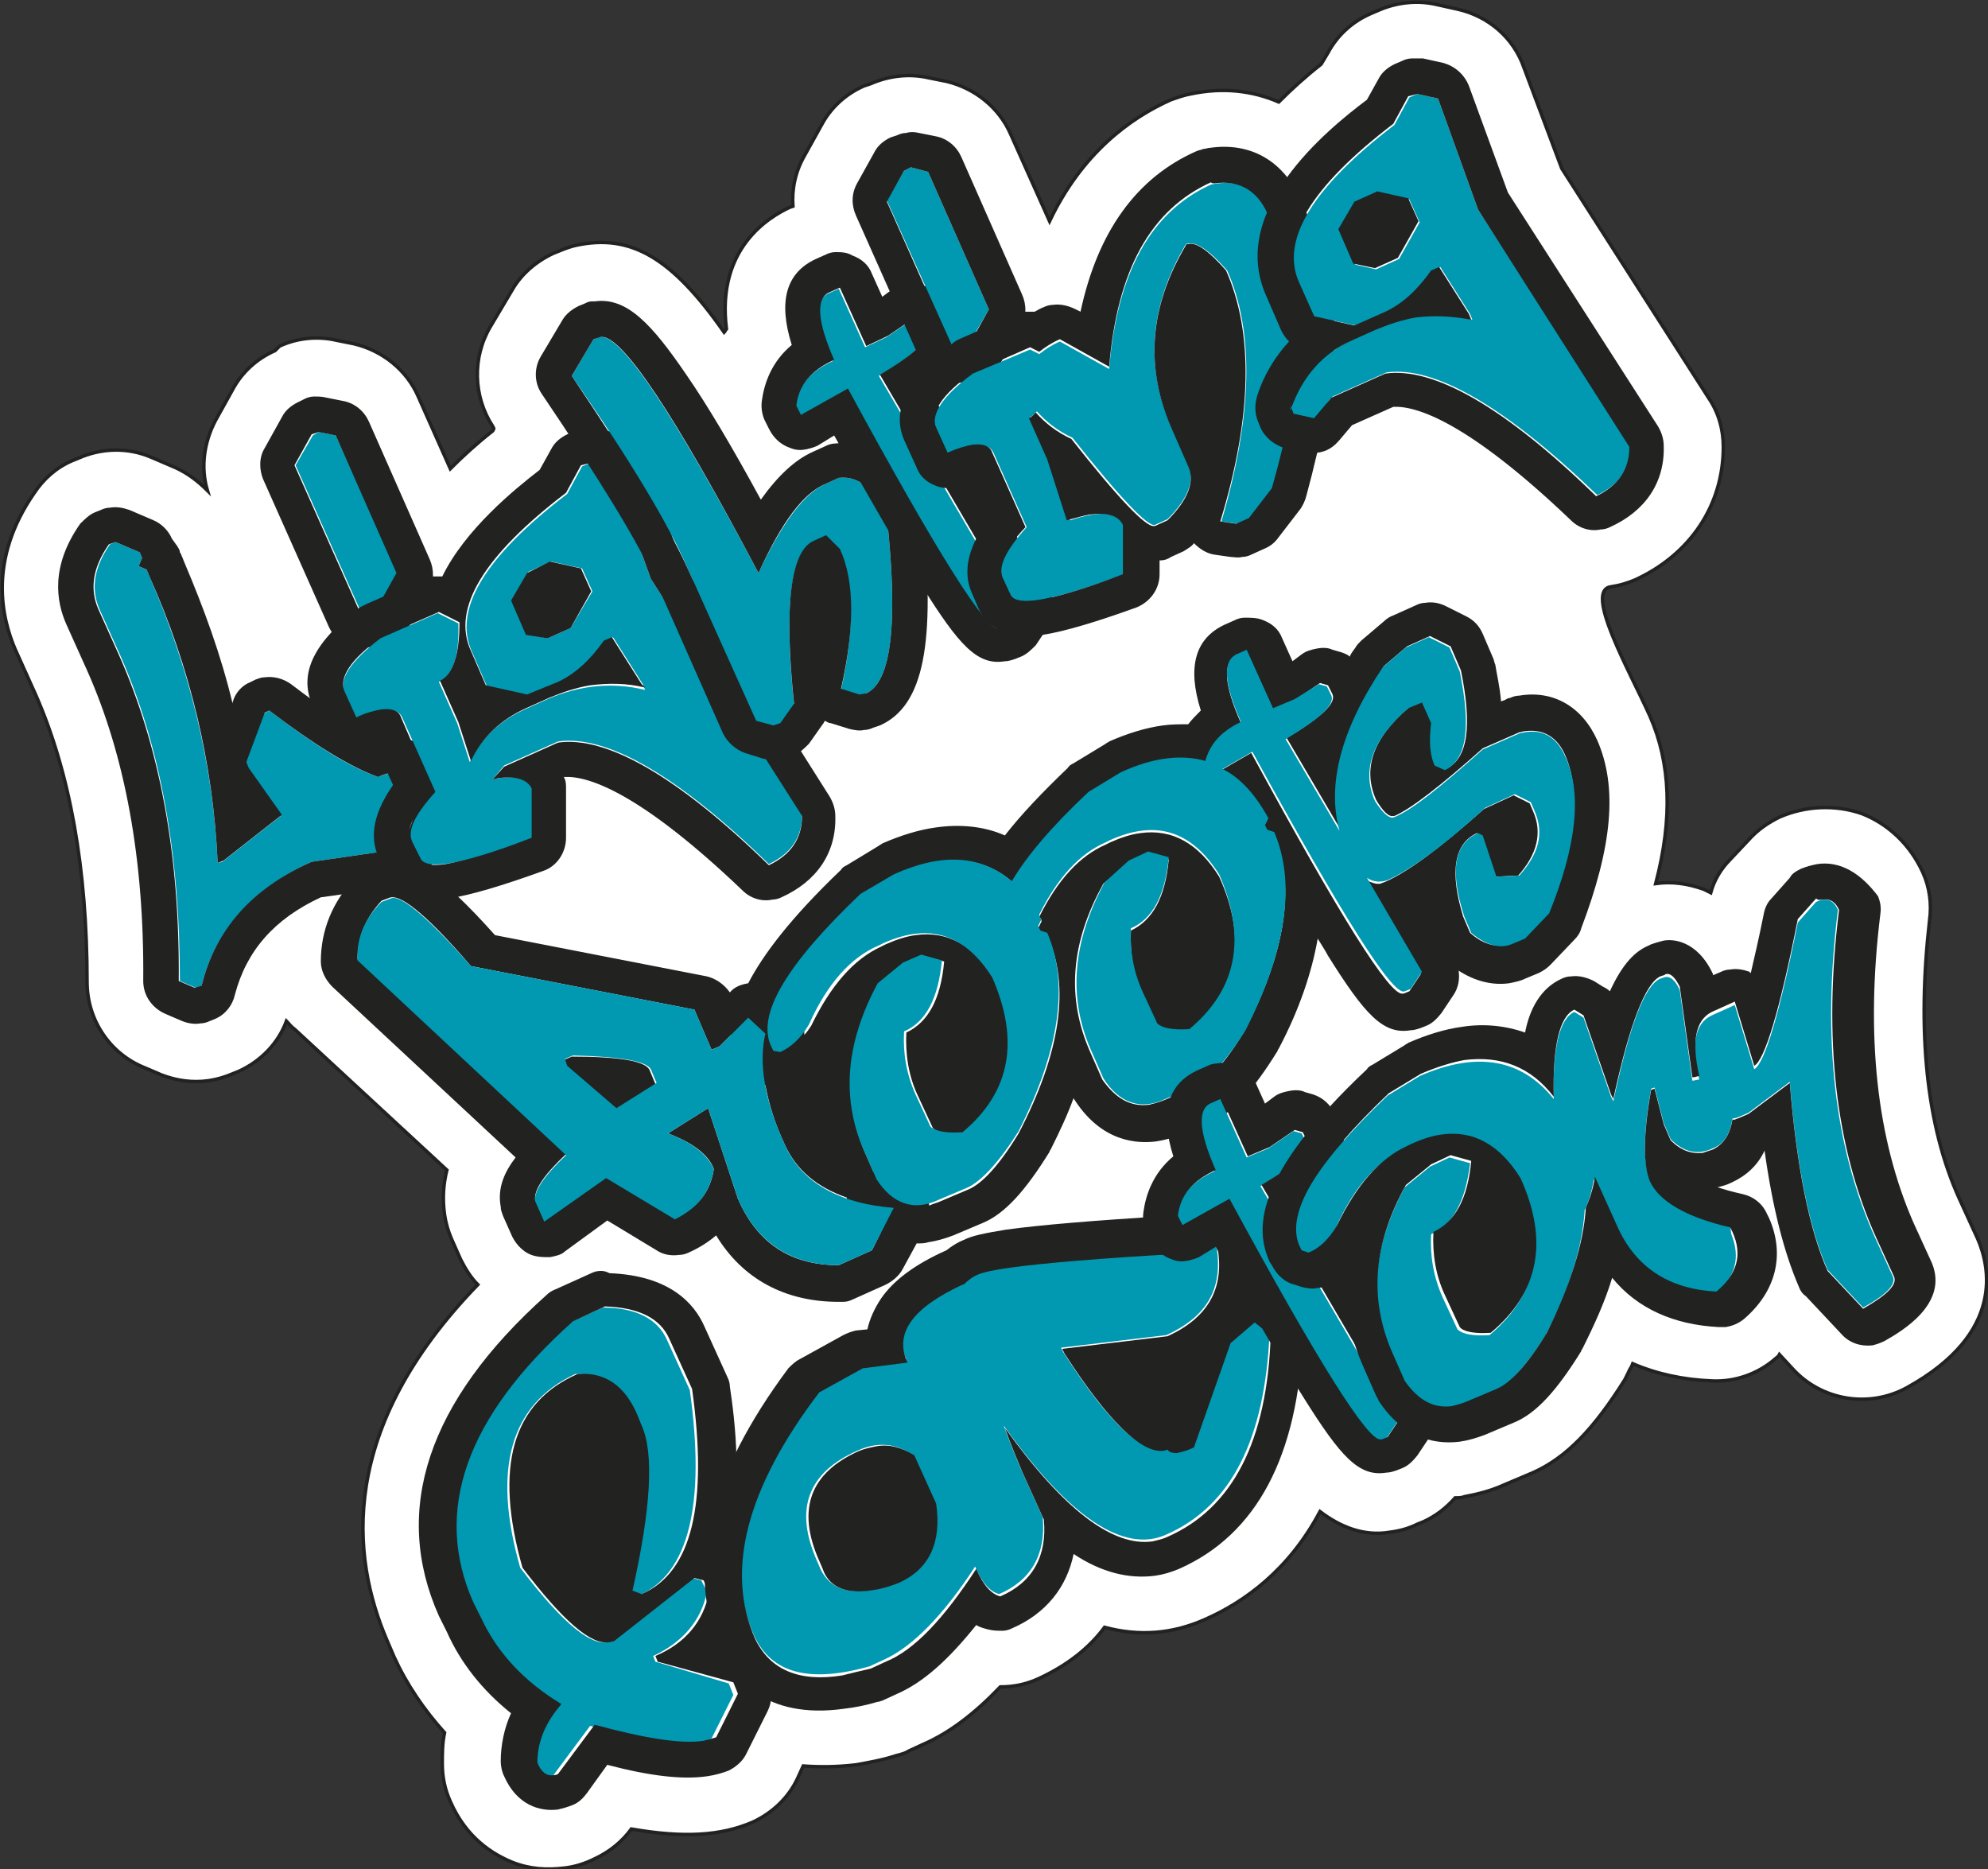
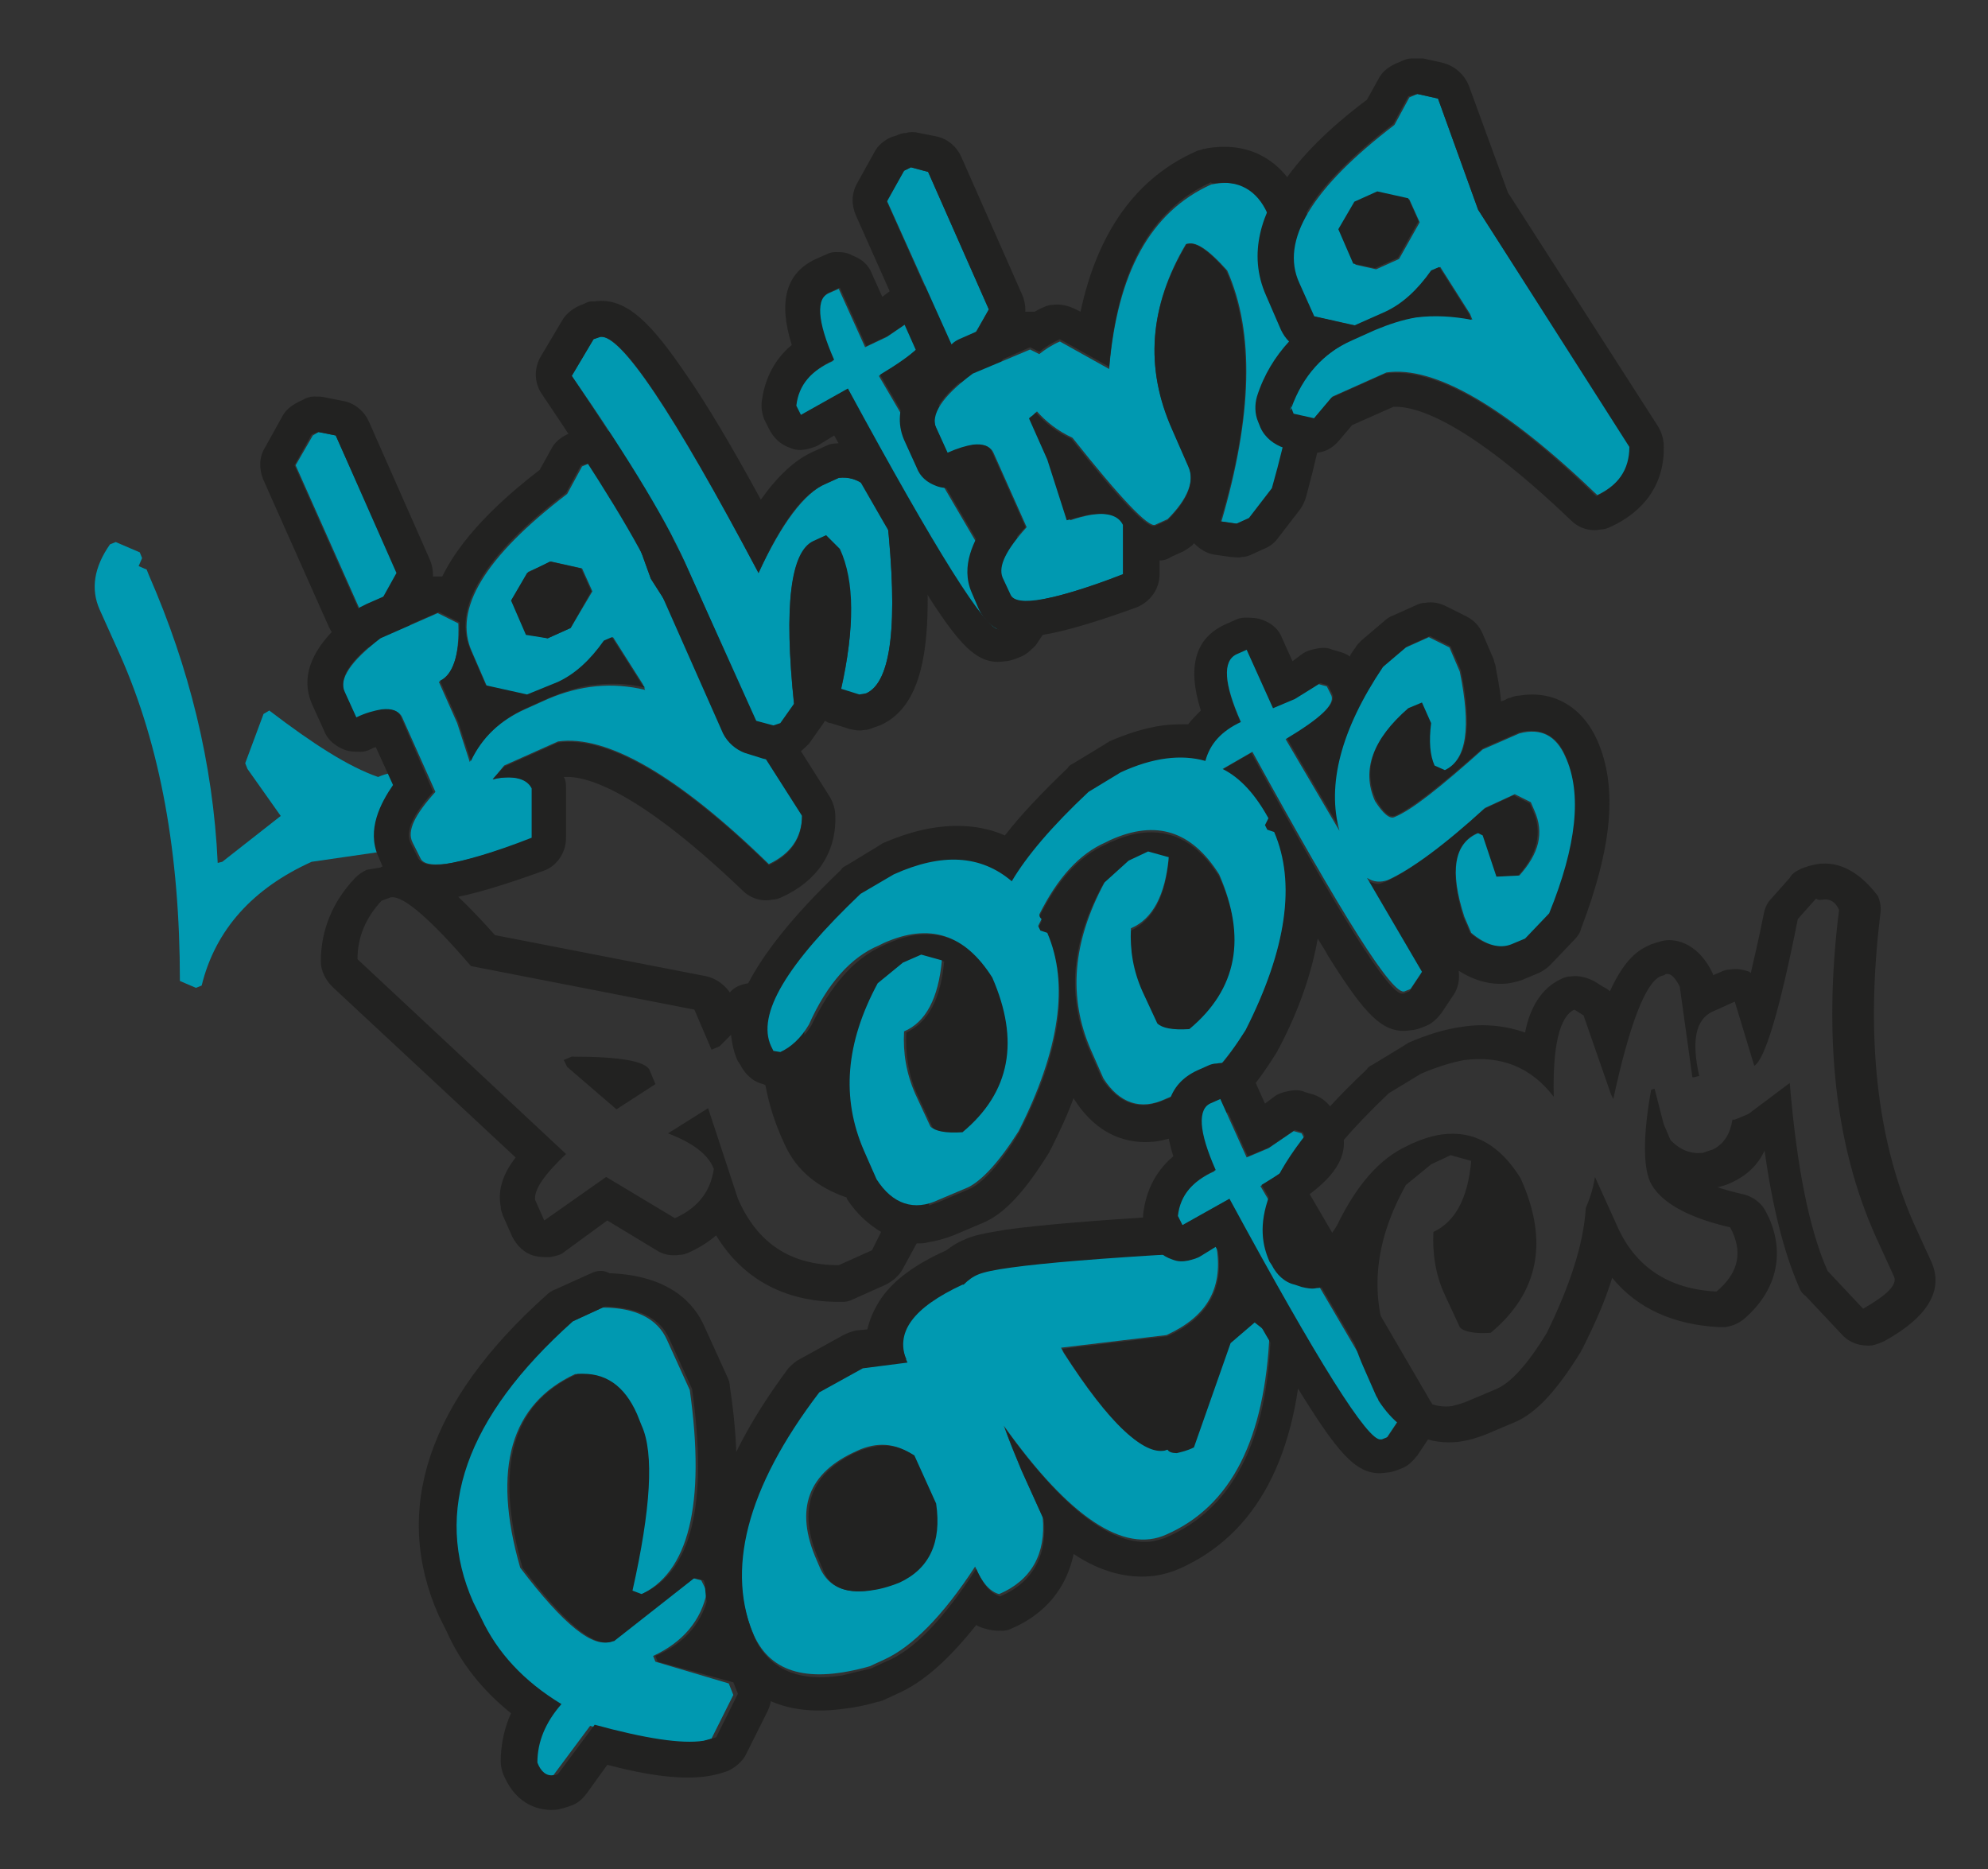
<svg xmlns="http://www.w3.org/2000/svg" version="1.1" id="STICKER" x="0px" y="0px" width="173.5px" height="163.1px" viewBox="0 0 173.5 163.1" style="enable-background:new 0 0 173.5 163.1;" xml:space="preserve">
  <rect x="0" y="0" width="173.5" height="163.1" fill="#333333" stroke="none" />
  <style type="text/css">
	.st0{fill:#FFFFFF;stroke:#222221;stroke-width:0.3;stroke-miterlimit:10;}
	.st1{fill:#0099B1;}
	.st2{fill:#222221;}
</style>
  <g>
-     <path class="st0" d="M172.6,108.1L172.6,108.1l-1.6-3.5c-2.9-6.4-3.7-14.6-2.6-24.3c0.2-1.4,0-2.9-0.6-4.2c-1.1-2.4-3-4.2-5.3-5.1   c-2.3-0.8-4.9-0.7-7.2,0.3c-1,0.5-1.9,1.1-2.7,2L151,75c-0.8,0.8-1.4,1.8-1.7,2.9c-0.2-0.1-0.4-0.2-0.6-0.3   c-1.4-0.5-2.8-0.7-4.2-0.5c1.5-5.7,1.3-10.5-0.5-14.6c-1.8-4-5.8-11-3.4-11.3c0.7-0.1,1.4-0.3,2.1-0.6c4.8-2.2,7.7-6.5,7.7-11.6   c0-1.5-0.4-3-1.3-4.3l-12.8-20L133,5.9c-0.9-2.6-3.1-4.5-5.8-5.1l-1.8-0.4c-1.7-0.4-3.5-0.2-5.1,0.5l-0.7,0.3   c-1.6,0.7-2.9,1.9-3.7,3.4l-0.6,1c-1.4,1.1-2.6,2.2-3.7,3.3c-2.3-1-4.9-1.3-7.7-0.7c-0.6,0.1-1.1,0.3-1.7,0.5   c-3.6,1.6-7.8,4.7-10.6,10.6l-3.4-7.6c-1-2.3-3.1-4-5.6-4.6l-1.5-0.3c-1.7-0.4-3.5-0.2-5.1,0.5l-0.6,0.2c-1.6,0.7-2.9,1.9-3.7,3.4   l-1.5,2.7c-0.8,1.4-1.1,2.9-1,4.4l-0.3,0.1c-1.7,0.8-6.4,3.5-5.5,10.6c-0.1,0.1-0.1,0.2-0.2,0.3c-4.6-6.6-8.2-8.6-12.9-7.6   c-0.5,0.1-1,0.3-1.5,0.5l-0.5,0.2c-1.5,0.7-2.8,1.8-3.6,3.2l-1.9,3.2c-1.6,2.7-1.5,6.1,0.2,8.7c0,0.1,0.1,0.1,0.1,0.2l-0.1,0.2   c-1.4,1.1-2.6,2.2-3.7,3.3l-2.8-6.3c-1-2.3-3.1-4-5.6-4.6l-1.5-0.3c-1.7-0.4-3.5-0.2-5,0.5L24,30.6c-1.6,0.7-2.9,1.9-3.7,3.4   l-1.5,2.7c-1,1.9-1.3,4.1-0.7,6.1c-0.8-0.8-1.7-1.5-2.8-2l-2.1-0.9c-2.1-0.9-4.4-0.8-6.4,0.1l-0.5,0.2C4.9,40.8,3.8,41.8,3,43   c-4.1,5.9-2.8,11-1.7,13.6l1.8,4c3,6.8,4.5,15.2,4.5,25.1c0,3.3,2,6.3,5.1,7.5l1.4,0.6c1.3,0.5,2.7,0.7,4.1,0.5   c0.7-0.1,1.4-0.3,2.1-0.6l0.5-0.2c2-0.9,3.5-2.5,4.2-4.4c0.2,0.2,0.4,0.5,0.7,0.7L39,102.1c-0.3,1.2-0.4,2.5-0.2,3.9   c0.1,0.7,0.3,1.4,0.6,2.1l0.8,1.8c0.4,0.8,0.9,1.6,1.5,2.2c-12.2,12.6-11.1,23.7-7.9,31.1l0.6,1.4c1.1,2.4,2.6,4.6,4.4,6.6   c-0.2,0.9-0.2,1.8-0.2,2.7c0,1.1,0.2,2.2,0.7,3.3c1.4,3.2,3.7,4.6,5.4,5.3c1.5,0.6,3,0.7,4.6,0.5c0.9-0.1,1.8-0.4,2.6-0.8   c1.3-0.6,2.4-1.5,3.2-2.6l0,0c4.6,0.8,7.8,0.6,10.6-0.6c1.7-0.8,3.1-2.1,3.9-3.8l0.5-1.1c1.4,0.1,2.9,0.1,4.6-0.1   c1.1-0.2,2.3-0.4,3.5-0.8c0.4-0.1,0.8-0.2,1.1-0.4l1.3-0.6c2.3-1,4.5-2.7,6.7-5c1.1,0,2.2-0.2,3.3-0.7c2.4-1.1,4.4-2.6,5.8-4.5   c3,0.8,5.9,0.6,8.8-0.7c3.4-1.5,7.3-4.3,10-9.4c1.7,1.3,3.8,2.2,6.1,1.8c0.8-0.1,1.6-0.3,2.4-0.7l0.5-0.2c1.1-0.5,2-1.2,2.8-2.1   c0.3,0,0.6,0,0.8-0.1c1.1-0.2,2.3-0.5,3.4-1l2.6-1.1c2.9-1.3,5.3-3.8,8-8.1c0.1-0.2,0.2-0.4,0.3-0.6c0.1-0.3,0.3-0.5,0.4-0.8   c2.1,0.9,4.4,1.4,6.9,1.5c2,0.1,4-0.6,5.5-1.9c0.1-0.1,0.3-0.2,0.4-0.4l1.2,1.3c2.5,2.7,6.6,3.4,9.9,1.6   C175.1,116.3,173.6,110.4,172.6,108.1z" />
    <g>
      <g>
        <path class="st1" d="M36.3,68.7c-0.6-1.3-1.7-1.6-3.3-0.9c-2.6-0.9-5.7-2.9-9.5-5.8L23,62.3l-1.6,4.3l0.2,0.5l2.9,4.1l-5.1,4     L19,75.3c-0.4-8.7-2.5-17.1-6-25.1l-0.2-0.5l-0.7-0.3l0.3-0.7l-0.2-0.5l-2.1-0.9l-0.5,0.2c-1.4,2-1.7,3.9-0.9,5.7l1.8,4     c3.5,7.9,5.2,17.3,5.2,28.4l1.4,0.6l0.5-0.2c1.2-4.9,4.5-8.5,9.6-10.8l7.6-1.1C35.9,72.3,36.4,70.5,36.3,68.7z" />
-         <path class="st2" d="M10.1,47.3l2.1,0.9l0.2,0.5l-0.3,0.7l0.7,0.3l0.2,0.5c3.6,8,5.6,16.4,6,25.1l0.5-0.2l5.1-4L21.7,67l-0.2-0.5     l1.6-4.3l0.4-0.2c3.8,2.9,7,4.9,9.5,5.8c0.4-0.2,0.8-0.3,1.2-0.4c1-0.1,1.7,0.3,2.2,1.2c0.1,1.8-0.4,3.6-1.6,5.5l-7.6,1.1     c-5.2,2.3-8.4,5.9-9.6,10.8L17,86.2l-1.4-0.6c0.1-11.1-1.7-20.5-5.2-28.4l-1.8-4c-0.8-1.8-0.5-3.7,0.9-5.7L10.1,47.3 M9.6,44.3     c-0.3,0-0.6,0.1-0.8,0.2l-0.5,0.2c-0.5,0.2-0.9,0.6-1.3,1c-2.6,3.7-2.1,6.8-1.2,8.8l1.8,4c3.3,7.4,5,16.5,4.9,27.1     c0,1.3,0.8,2.4,2,2.9l1.4,0.6c0.5,0.2,1.1,0.3,1.6,0.2c0.3,0,0.6-0.1,0.8-0.2l0.5-0.2c0.9-0.4,1.5-1.2,1.7-2.1     c1-3.8,3.4-6.6,7.5-8.5l7.2-1c0,0,0,0,0,0c0.9-0.1,1.7-0.7,2.2-1.4c1.5-2.4,2.2-4.9,2-7.3c0-0.4-0.1-0.7-0.3-1.1     c-1-2.2-3-3.4-5.4-3c-0.2,0-0.4,0.1-0.6,0.1c-2.1-0.9-4.7-2.6-7.7-4.9c-0.7-0.5-1.5-0.7-2.3-0.6c-0.3,0-0.5,0.1-0.8,0.2l-0.4,0.2     c-0.8,0.3-1.4,1-1.6,1.8l0,0.1c-1-4.2-2.5-8.3-4.2-12.3l-0.2-0.5c-0.1-0.2-0.1-0.3-0.2-0.4c0-0.2-0.1-0.3-0.2-0.5L15,47     c-0.3-0.7-0.9-1.3-1.6-1.6l-2.1-0.9C10.7,44.3,10.2,44.2,9.6,44.3L9.6,44.3z" />
      </g>
      <g>
        <polygon class="st1" points="33.2,52.7 34.7,50 29.3,38 27.8,37.7 27.3,38 25.8,40.6 31.5,53.4    " />
        <path class="st2" d="M27.8,37.7l1.5,0.3l5.3,12l-1.5,2.7l-1.7,0.7l-5.7-12.8l1.5-2.7L27.8,37.7 M27.4,34.6     c-0.3,0-0.6,0.1-0.8,0.2L26,35.1c-0.6,0.3-1.1,0.7-1.4,1.3l-1.5,2.7c-0.5,0.8-0.5,1.9-0.1,2.8l5.7,12.8c0.6,1.3,1.9,2,3.3,1.8     c0.3,0,0.5-0.1,0.8-0.2l1.7-0.7c0.6-0.3,1.1-0.7,1.4-1.3l1.5-2.7c0.5-0.8,0.5-1.9,0.1-2.8l-5.3-12C31.8,35.9,31,35.2,30,35     l-1.5-0.3C28.1,34.6,27.8,34.6,27.4,34.6L27.4,34.6z" />
      </g>
      <g>
        <path class="st1" d="M30.1,60.5l1,2.2c2.2-1,3.6-1,4-0.1l2.9,6.5c-1.8,2-2.5,3.4-2,4.4l0.7,1.4c0.5,1.1,3.8,0.5,9.9-1.8l0-4.3     C46,67.9,44.9,67.6,43,68l1-1.2l4.7-2.1c4.2-0.6,10.4,2.9,18.4,10.7c1.9-0.9,2.9-2.3,2.9-4.3L56.8,50.5l-3.5-9.7l-1.8-0.4     l-0.7,0.3l-1.3,2.4c-7.2,5.5-10,10.1-8.3,13.8l1.3,3l3.6,0.8l2.7-1.2c1.5-0.7,2.8-1.9,4-3.6l0.7-0.3l2.6,4.1l0.2,0.5     c-2.9-0.7-5.7-0.4-8.5,0.8l-2,0.9c-2.2,1-3.8,2.5-4.8,4.6l-1.1-3.4l-1.6-3.6c1.2-0.5,1.8-2.2,1.7-5.1l-1.8-0.9l-5,2.2     C30.6,57.7,29.5,59.3,30.1,60.5z M49.8,54.8l-2,0.9L46,55.3l-1.3-3l1.4-2.4l2-0.9l2.7,0.6l0.9,2L49.8,54.8z" />
        <path class="st2" d="M51.5,40.4l1.8,0.4l3.5,9.7L70,71.2c0,2-1,3.4-2.9,4.3c-8-7.8-14.2-11.3-18.4-10.7c0,0,0,0,0,0l-4.7,2.1     L43,68c0.2,0,0.4-0.1,0.5-0.1c1.5-0.2,2.5,0.1,2.9,0.9l0,4.3c-3.3,1.3-5.8,2-7.5,2.3c-1.3,0.2-2.1,0-2.4-0.5l-0.7-1.4     c-0.4-1,0.2-2.4,2-4.4L35,62.6c-0.2-0.6-0.8-0.8-1.7-0.7c-0.6,0.1-1.4,0.3-2.2,0.7l-1-2.2c-0.6-1.2,0.5-2.9,3.2-4.8l5-2.2     l1.8,0.9c0,2.9-0.6,4.6-1.7,5.1l1.6,3.6l1.1,3.4c1-2.1,2.6-3.6,4.8-4.6l2-0.9c1.2-0.5,2.4-0.9,3.6-1.1c1.6-0.2,3.2-0.2,4.8,0.2     L56,59.7l-2.6-4.1l-0.7,0.3c-1.2,1.7-2.5,2.9-4,3.6L46,60.6l-3.6-0.8l-1.3-3c-1.7-3.7,1.1-8.3,8.3-13.8l1.3-2.4L51.5,40.4      M47.8,55.7l2-0.9l1.8-3.2l-0.9-2l-2.7-0.6L46,50l-1.4,2.4l1.3,3L47.8,55.7 M51,37.4c-0.3,0-0.6,0.1-0.8,0.2l-0.7,0.3     c-0.6,0.3-1.1,0.7-1.4,1.3l-1,1.8c-2.2,1.7-6.5,5.2-8.5,9.3c-0.3,0-0.5,0-0.8,0c-0.3,0-0.6,0.1-0.8,0.2l-5,2.2     c-0.2,0.1-0.4,0.2-0.6,0.3c-4,3-5.4,5.8-4.1,8.6l1,2.2c0.3,0.8,1,1.3,1.7,1.6c0.5,0.2,1,0.2,1.5,0.2c0.3,0,0.6-0.1,0.8-0.2     c0.2-0.1,0.4-0.2,0.5-0.2l1.5,3.3c-1.1,1.6-2.3,3.9-1.3,6.2l0.6,1.4c0.6,1.3,2,2.8,5.6,2.3c1.9-0.3,4.6-1.1,8.2-2.4     c1.2-0.4,2-1.6,2-2.9l0-4.3c0-0.3,0-0.7-0.2-1l0.1,0c2-0.1,6.5,1.3,15.5,9.9c0.7,0.7,1.7,1,2.6,0.8c0.3,0,0.6-0.1,0.8-0.2     c3.1-1.4,4.8-3.9,4.7-7.1c0-0.6-0.2-1.2-0.5-1.7L59.5,49.1l-3.4-9.3c-0.4-1-1.2-1.7-2.2-2l-1.8-0.4C51.8,37.3,51.4,37.3,51,37.4     L51,37.4z" />
      </g>
      <g>
        <path class="st1" d="M65.9,62.9l1.6,0.5l0.6-0.2l1.2-1.7C68.4,52.9,69,48.2,71,47.3l1.1-0.5l1.2,1.2c1.2,2.8,1.3,6.9,0.1,12.2     l1.6,0.5l0.6-0.2c2.2-1,2.8-6.1,1.8-15.4c-1.1-2.5-2.5-3.6-4.2-3.4l-1.1,0.5c-1.9,0.8-3.9,3.5-5.9,7.8     c-7.5-14.1-12.1-21-13.9-20.6l-0.5,0.2l-1.9,3.2c5.2,7.5,8.6,13.2,10.2,17L65.9,62.9z" />
        <path class="st2" d="M52.4,29.4c1.8-0.3,6.4,6.6,13.8,20.6c2-4.4,3.9-7,5.9-7.8l1.1-0.5c1.7-0.2,3.1,0.9,4.2,3.4     c1,9.3,0.4,14.4-1.8,15.4L75,60.6l-1.6-0.5c1.2-5.3,1.2-9.4-0.1-12.2l-1.2-1.2L71,47.2c-2,0.9-2.6,5.6-1.7,14.2l-1.2,1.7     l-0.6,0.2L66,62.9l-5.9-13.1c-1.7-3.8-5.1-9.4-10.2-17l1.9-3.2L52.4,29.4C52.3,29.4,52.3,29.4,52.4,29.4 M51.9,26.3     c-0.1,0-0.2,0-0.3,0c-0.2,0-0.4,0.1-0.6,0.2l-0.5,0.2c-0.6,0.3-1.1,0.7-1.4,1.2l-1.9,3.2c-0.6,1-0.6,2.3,0.1,3.3     c5,7.4,8.4,12.9,10,16.5l5.8,13.1c0.4,0.8,1.1,1.4,1.9,1.7l1.6,0.5c0.4,0.1,0.9,0.2,1.3,0.1c0.3,0,0.6-0.1,0.8-0.2l0.6-0.2     c0.5-0.2,0.9-0.6,1.3-1l1.2-1.7c0.1-0.1,0.1-0.2,0.2-0.3c0.2,0.1,0.3,0.2,0.5,0.2l1.6,0.5c0.4,0.1,0.9,0.2,1.3,0.1     c0.3,0,0.6-0.1,0.8-0.2l0.6-0.2c3.8-1.7,4.9-7.1,3.7-18.5c0-0.3-0.1-0.6-0.2-0.9c-2.3-5.1-5.6-5.4-7.4-5.2h0     c-0.3,0-0.6,0.1-0.8,0.2l-1.1,0.5c-1.6,0.7-3.1,2.1-4.6,4.2c-2.5-4.6-4.7-8.3-6.5-10.9C56.9,28.3,54.7,25.9,51.9,26.3L51.9,26.3z     " />
      </g>
      <g>
        <path class="st1" d="M73.9,34c7.9,14.4,12.3,21.4,13.3,21l0.5-0.2l1-1.5l-12-20.5c3-1.8,4.3-3,4-3.8l-0.4-0.9l-0.7-0.2l-2.2,1.5     l-1.9,0.9l-2.3-5.1l-0.9,0.4c-1.2,0.6-1.1,2.5,0.4,5.9c-2,0.9-3.1,2.2-3.3,4l0.4,0.8L73.9,34z" />
        <path class="st2" d="M73.3,25.1l2.3,5.1l1.9-0.9l2.2-1.5l0.7,0.2l0.4,0.9c0.3,0.8-1,2-4,3.8l12,20.5l-1,1.5l-0.5,0.2     c0,0,0,0-0.1,0c-1.1,0.2-5.5-6.8-13.2-21l-4.1,2.3l-0.4-0.8c0.2-1.8,1.3-3.1,3.3-4c-1.5-3.4-1.6-5.4-0.4-5.9L73.3,25.1 M72.9,22     c-0.3,0-0.6,0.1-0.8,0.2l-0.9,0.4c-2.6,1.2-3.3,3.7-2.1,7.5c-1.8,1.5-2.4,3.4-2.6,4.8c-0.1,0.6,0,1.2,0.2,1.7l0.4,0.8     c0.4,0.8,1,1.4,1.9,1.7c0.5,0.2,0.9,0.2,1.4,0.1c0.4-0.1,0.8-0.2,1.1-0.4l1.3-0.8c3.2,5.7,5.8,10.2,7.7,13.2     c3.2,5.1,4.8,6.9,7.2,6.5c0.3,0,0.6-0.1,0.9-0.2l0.5-0.2c0.5-0.2,0.9-0.6,1.3-1l1-1.5c0.7-1,0.8-2.3,0.1-3.3L80.9,33.7     c2-1.5,3.8-3.5,2.6-6l-0.4-0.9c-0.4-0.8-1-1.4-1.9-1.7l-0.7-0.2c-0.4-0.1-0.9-0.2-1.4-0.1c-0.5,0.1-0.9,0.2-1.3,0.5l-0.8,0.6     l-0.9-2c-0.3-0.8-0.9-1.3-1.7-1.6C73.9,22,73.4,22,72.9,22L72.9,22z" />
      </g>
      <g>
        <polygon class="st1" points="84.8,29.6 86.3,27 81,15 79.5,14.6 78.9,14.9 77.4,17.5 83.2,30.4    " />
        <path class="st2" d="M79.5,14.6L81,15l5.3,12l-1.5,2.7l-1.7,0.7l-5.7-12.8l1.5-2.7L79.5,14.6 M79.1,11.6c-0.3,0-0.6,0.1-0.8,0.2     l-0.6,0.2c-0.6,0.3-1.1,0.7-1.4,1.3L74.8,16c-0.5,0.9-0.5,1.9-0.1,2.8l5.7,12.8c0.6,1.3,1.9,2,3.3,1.8c0.3,0,0.6-0.1,0.8-0.2     l1.7-0.7c0.6-0.3,1.1-0.7,1.4-1.3l1.5-2.7c0.5-0.9,0.5-1.9,0.1-2.8l-5.3-12c-0.4-0.9-1.2-1.6-2.2-1.8l-1.5-0.3     C79.8,11.5,79.4,11.5,79.1,11.6L79.1,11.6z" />
      </g>
      <g>
        <path class="st1" d="M84.9,32.6c-2.7,2-3.7,3.6-3.2,4.8l1,2.2c2.2-1,3.6-1,4-0.1l2.9,6.5c-1.8,2-2.5,3.4-2.1,4.4l0.7,1.5     c0.5,1.1,3.8,0.5,9.9-1.8l0.1-4.3c-0.5-1.1-2.1-1.3-4.8-0.4L91.5,40l-1.6-3.6c0.2-0.1,0.4-0.3,0.6-0.5c0.8,0.9,1.8,1.7,3.1,2.3     c4.2,5.3,6.6,7.8,7.2,7.6l1.1-0.5c1.8-1.8,2.4-3.4,1.8-4.7l-1.4-3.2c-2.4-5.3-2-10.7,1.2-16.1c0.8-0.3,1.9,0.4,3.6,2.3     c2.4,5.4,2.2,12.7-0.5,21.9l1.4,0.2l1.1-0.5l2-2.6c2.6-9.5,3.1-16.2,1.4-20l-1.8-4c-1-2.2-2.6-3-5-2.5c-5.3,2.4-8.2,7.7-8.9,16.1     l-4.3-2.4c-0.7,0.3-1.3,0.7-1.8,1.1l-0.8-0.4L84.9,32.6z" />
        <path class="st2" d="M106,16c2.1-0.3,3.7,0.6,4.6,2.6l1.8,4c1.7,3.9,1.3,10.5-1.4,20l-2,2.6l-1.1,0.5l-1.4-0.2     c2.8-9.2,2.9-16.5,0.5-21.9c-1.5-1.7-2.6-2.5-3.3-2.3c-0.1,0-0.2,0-0.2,0.1c-3.2,5.4-3.6,10.7-1.2,16.1l1.4,3.2     c0.6,1.3,0,2.9-1.8,4.7l-1.1,0.5c0,0,0,0-0.1,0c-0.7,0.1-3.1-2.4-7.2-7.6c-1.3-0.6-2.3-1.4-3.1-2.3c-0.2,0.2-0.4,0.4-0.6,0.5     l1.6,3.6l1.7,5.3c0.8-0.2,1.4-0.4,2-0.5c1.6-0.2,2.5,0.1,2.9,0.9L98,50.1c-3.3,1.3-5.8,2-7.5,2.3c-1.3,0.2-2.1,0-2.4-0.5     l-0.7-1.5c-0.4-1,0.2-2.4,2.1-4.4l-2.9-6.5c-0.2-0.6-0.8-0.8-1.7-0.7c-0.6,0.1-1.3,0.3-2.2,0.7l-1-2.2c-0.6-1.2,0.5-2.9,3.2-4.8     l5-2.2l0.8,0.4c0.5-0.4,1.1-0.8,1.8-1.1l4.3,2.4c0.7-8.4,3.6-13.7,8.9-16.1C105.7,16,105.9,16,106,16 M105.6,12.9L105.6,12.9     c-0.2,0-0.4,0.1-0.6,0.1c-0.2,0.1-0.4,0.1-0.6,0.2c-5.2,2.3-8.6,7-10.1,14L93.9,27c-0.6-0.3-1.3-0.5-2-0.4     c-0.3,0-0.6,0.1-0.8,0.2c-0.3,0.1-0.6,0.3-0.8,0.4c-0.3,0-0.6,0-0.8,0s-0.6,0.1-0.8,0.2l-5,2.2c-0.2,0.1-0.4,0.2-0.6,0.4     c-4,3-5.4,5.9-4.1,8.6l1,2.2c0.3,0.8,0.9,1.3,1.7,1.6c0.5,0.2,1,0.2,1.6,0.2c0.3,0,0.6-0.1,0.8-0.2c0.2-0.1,0.4-0.2,0.5-0.2     l1.5,3.3c-1.1,1.6-2.3,3.9-1.3,6.2l0.6,1.4c0.6,1.3,2,2.8,5.6,2.3c1.9-0.3,4.6-1.1,8.2-2.4c1.2-0.5,2-1.6,2-2.9l0-1.2     c0,0,0.1,0,0.1,0c0.3,0,0.6-0.1,0.9-0.3l1.1-0.5c0.3-0.2,0.7-0.4,0.9-0.7c0,0,0,0,0,0c0.5,0.5,1.1,0.9,1.8,1l1.4,0.2     c0.3,0,0.6,0.1,1,0c0.3,0,0.6-0.1,0.8-0.2l1.1-0.5c0.5-0.2,0.9-0.5,1.2-0.9l2-2.6c0.2-0.3,0.4-0.7,0.5-1.1     c2.8-10.3,3.2-17.5,1.2-22.1l-1.8-4C111.9,14,109.1,12.4,105.6,12.9L105.6,12.9z" />
      </g>
      <g>
        <path class="st1" d="M114.7,27.6l3.6,0.8l2.7-1.2c1.5-0.7,2.8-1.9,4-3.6l0.7-0.3l2.6,4.1l0.2,0.5c-2.9-0.7-5.7-0.4-8.4,0.8     l-2,0.9c-2.6,1.2-4.4,3.2-5.4,6l0.2,0.5l1.8,0.4l1.6-1.9l4.7-2.1c4.2-0.6,10.4,3,18.4,10.7c1.9-0.9,2.9-2.3,2.9-4.3L129,18.3     l-3.5-9.7l-1.8-0.4L123,8.5l-1.3,2.4c-7.2,5.5-10,10.1-8.3,13.8L114.7,27.6z M118.3,17.7l2-0.9l2.7,0.6l0.9,2l-1.8,3.2l-2,0.9     l-1.8-0.4l-1.3-3L118.3,17.7z" />
        <path class="st2" d="M123.7,8.2l1.8,0.4l3.5,9.7L142.2,39c0,2-1,3.4-2.9,4.3c-8-7.8-14.2-11.3-18.4-10.7c0,0,0,0,0,0l-4.7,2.1     l-1.6,1.9l-1.8-0.4l-0.2-0.5c0.9-2.8,2.7-4.8,5.4-6l2-0.9c1.2-0.5,2.4-0.9,3.6-1.1c1.6-0.2,3.2-0.1,4.8,0.2l-0.2-0.5l-2.6-4.1     l-0.7,0.3c-1.2,1.7-2.5,2.9-4,3.6l-2.7,1.2l-3.6-0.8l-1.3-3c-1.7-3.7,1.1-8.3,8.3-13.8l1.3-2.4L123.7,8.2 M120,23.4l2-0.9     l1.8-3.2l-0.9-2l-2.7-0.6l-2,0.9l-1.4,2.4l1.3,3L120,23.4 M123.2,5.1c-0.3,0-0.6,0.1-0.8,0.2l-0.7,0.3c-0.6,0.3-1.1,0.7-1.4,1.3     l-1,1.8c-3.6,2.7-12.1,9.7-8.8,17.1l1.3,3c0.2,0.4,0.4,0.7,0.7,1c-1.2,1.3-2.2,2.9-2.8,4.8c-0.2,0.7-0.2,1.5,0.1,2.2l0.2,0.5     c0.4,0.9,1.2,1.5,2.1,1.8l1.8,0.4c0.4,0.1,0.8,0.1,1.1,0c0.8-0.1,1.4-0.5,1.9-1.1l1.1-1.3l3.6-1.6c2-0.1,6.5,1.3,15.5,9.9     c0.7,0.7,1.7,1,2.6,0.8c0.3,0,0.6-0.1,0.8-0.2c3.1-1.4,4.8-3.9,4.7-7.1c0-0.6-0.2-1.2-0.5-1.7l-13.1-20.4l-3.4-9.3     c-0.4-1-1.2-1.7-2.2-2l-1.8-0.4C124,5.1,123.6,5.1,123.2,5.1L123.2,5.1z" />
      </g>
      <g>
        <g>
          <path class="st2" d="M49.9,92.2l-0.7,0.3l0.3,0.6l4.3,3.7l3.4-2.2l-0.5-1.2C56.4,92.6,54.1,92.2,49.9,92.2z" />
          <path class="st2" d="M139.4,64.6c-1.3-2.9-3.8-4.4-6.8-3.9c-0.3,0-0.6,0.1-0.8,0.2c-0.2,0-0.3,0.1-0.5,0.2l-0.3,0.1      c-0.1-1.3-0.4-2.5-0.5-3.2c-0.1-0.2-0.1-0.4-0.2-0.6l-0.9-2.1c-0.3-0.7-0.8-1.2-1.4-1.5l-1.8-0.9c-0.6-0.3-1.2-0.4-1.8-0.3      c-0.3,0-0.6,0.1-0.8,0.2l-2,0.9c-0.3,0.1-0.6,0.3-0.8,0.5l-2,1.7c-0.2,0.2-0.4,0.4-0.5,0.6c-0.2,0.3-0.4,0.5-0.5,0.8      c-0.2-0.2-0.5-0.3-0.8-0.4l-0.7-0.2c-0.4-0.2-0.9-0.2-1.4-0.1c-0.5,0.1-0.9,0.2-1.3,0.5l-0.8,0.6l-0.9-2      c-0.3-0.8-0.9-1.3-1.7-1.6c-0.5-0.2-1-0.2-1.6-0.2c-0.3,0-0.6,0.1-0.8,0.2l-0.9,0.4c-2.6,1.2-3.3,3.7-2.1,7.5      c-0.4,0.4-0.8,0.8-1.1,1.2c-0.7,0-1.5,0-2.2,0.1c-1.5,0.2-3.1,0.7-4.7,1.4c-0.1,0.1-0.2,0.1-0.3,0.2l-2.8,1.7      c-0.2,0.1-0.4,0.2-0.5,0.4c-2.3,2.2-4.1,4.1-5.5,5.9c-1.8-0.8-3.9-1-6-0.7c-1.5,0.2-3.1,0.7-4.7,1.4c-0.1,0.1-0.2,0.1-0.3,0.2      l-2.8,1.7c-0.2,0.1-0.4,0.2-0.5,0.4c-4.4,4.2-6.8,7.4-8.1,9.9c0,0,0,0,0,0c-0.6,0.1-1.2,0.3-1.6,0.8c-0.5-0.7-1.2-1.2-2-1.4      l-18.5-3.6c-5-5.6-7-6.5-9-6.2l0,0c-0.3,0.1-0.7,0.1-1,0.3L32,75.9c-0.4,0.2-0.7,0.4-1,0.7c-2,2.1-3,4.6-3,7.3      c0,0.8,0.4,1.6,1,2.2L45,101c-1,1.3-1.6,2.7-1.3,4.3c0,0.3,0.1,0.5,0.2,0.8l0.8,1.8c0.4,0.8,1.1,1.5,2,1.7      c0.4,0.1,0.8,0.1,1.3,0.1c0.5-0.1,1-0.2,1.3-0.5l3.7-2.7l4.3,2.6c0.6,0.4,1.3,0.5,2,0.4c0.3,0,0.6-0.1,0.8-0.2      c0.9-0.4,1.7-0.9,2.4-1.5c2.3,3.8,6,5.8,10.7,5.8c0.2,0,0.3,0,0.4,0c0.3,0,0.6-0.1,0.8-0.2l2.9-1.3c0.6-0.3,1.2-0.8,1.5-1.4      l1.2-2.2c0.4,0,0.7,0,1-0.1c0.7-0.1,1.4-0.3,2.2-0.6l2.6-1.1c1.9-0.8,3.7-2.8,5.8-6.2c0-0.1,0.1-0.2,0.1-0.2      c0.8-1.6,1.5-3.1,2-4.5c0,0.1,0.1,0.2,0.1,0.2c2.4,3.7,5.5,3.8,7.1,3.6c0.7-0.1,1.4-0.3,2.2-0.6l2.6-1.1      c1.9-0.8,3.7-2.8,5.8-6.2c0-0.1,0.1-0.2,0.1-0.2c1.8-3.4,2.9-6.7,3.4-9.6c0.3,0.5,0.7,1.1,0.9,1.5c3.2,5.1,4.8,6.9,7.2,6.5      c0.3,0,0.6-0.1,0.9-0.2l0.5-0.2c0.5-0.2,0.9-0.6,1.3-1.1l1-1.5c0.5-0.7,0.6-1.5,0.5-2.2c1.4,0.9,2.9,1.3,4.4,1.1      c0.5-0.1,1-0.2,1.4-0.4l1.2-0.5c0.4-0.2,0.7-0.4,1-0.7l2.1-2.2c0.3-0.3,0.5-0.6,0.6-1C140.7,73.9,141.2,68.7,139.4,64.6z       M76.1,109.1l-2.9,1.3c-4.2,0-7.1-1.9-8.8-5.8l-2.6-7.9l-3.5,2.2c2.1,0.8,3.5,1.8,4,3.1c-0.3,2-1.4,3.4-3.4,4.3l-6-3.6l-5.4,3.8      l-0.8-1.8c-0.1-0.9,0.8-2.2,2.7-4l-18.2-17c0-1.9,0.7-3.6,2.1-5.1l0.8-0.3c0,0,0.1,0,0.1,0c1-0.1,3.3,1.8,6.9,6l19.5,3.8      l1.5,3.5l0.7-0.3l1-1c0.1,0.9,0.3,1.7,0.6,2.3l0.2,0.3c0.4,0.8,1.1,1.5,2,1.7l0.2,0.1c0.3,1.6,0.8,3.3,1.7,5.2      c1,2.2,2.8,3.7,5.4,4.6c0,0,0,0.1,0,0.1c0.9,1.4,2,2.3,3,2.9L76.1,109.1z M135.1,79.6l-2.1,2.2l-1.2,0.5      c-0.2,0.1-0.4,0.2-0.6,0.2c-0.9,0.1-1.9-0.2-2.9-1.1l-0.6-1.4c-1.2-3.9-0.8-6.4,1.2-7.3l0.4,0.2l0.1,0.3l1.1,3.3l2-0.1      c1.7-1.9,2.1-3.8,1.3-5.6l-0.3-0.7l-1.4-0.7l-2.6,1.2c-3.7,3.3-6.5,5.4-8.5,6.3c-0.2,0.1-0.3,0.1-0.5,0.2      c-0.4,0.1-0.8-0.1-1.3-0.3l4.8,8.2l-1,1.5l-0.5,0.2c0,0,0,0-0.1,0c-1.1,0.2-5.5-6.8-13.2-21l-2.6,1.5c1.5,0.9,2.9,2.3,4,4.3      l-0.3,0.6l0.2,0.4l0.6,0.2c2,4.4,1.2,10.2-2.5,17.3c-1.7,2.8-3.2,4.4-4.4,4.9l-2.6,1.1c-0.5,0.2-0.9,0.3-1.3,0.4      c-1.6,0.2-2.9-0.5-4.1-2.2l-1.1-2.5c-2-4.6-1.7-9.4,1.2-14.6l2.2-1.8l1.7-0.8l1.8,0.5c-0.3,3.3-1.4,5.3-3.3,6.2      c-0.1,1.9,0.2,3.8,1,5.5l1.3,2.8c0.3,0.4,1.3,0.6,2.8,0.5c4.2-3.5,5.1-8,2.6-13.5c-1.8-2.9-4.1-4.2-6.9-3.8      c-0.8,0.1-1.7,0.4-2.6,0.8l-0.4,0.2c-2.3,1-4.2,3.1-5.8,6.3c0.1,0.1,0.2,0.2,0.2,0.4l-0.3,0.6l0.2,0.4l0.6,0.2      c2,4.4,1.2,10.2-2.5,17.3c-1.7,2.8-3.2,4.4-4.4,4.9l-2.6,1.1c-0.3,0.1-0.6,0.2-0.8,0.3c-0.1-0.4-0.1-0.8-0.3-1.1      c-0.5-0.9-1.4-1.5-2.4-1.6c-0.8-0.1-1.6-0.2-2.2-0.3l-0.7-1.6c-2-4.6-1.7-9.4,1.2-14.6l2.2-1.8l1.7-0.8l1.8,0.5      c-0.3,3.3-1.4,5.3-3.3,6.2c-0.1,1.9,0.2,3.8,1,5.5l1.3,2.8c0.3,0.4,1.3,0.6,2.8,0.5c4.2-3.5,5.1-8,2.6-13.5      c-1.8-2.9-4.1-4.2-6.9-3.8c-0.8,0.1-1.7,0.4-2.6,0.8l-0.4,0.2c-2.4,1.1-4.4,3.4-6.1,6.9c-0.2,0.3-0.4,0.6-0.6,0.8      c0-0.9-0.3-1.7-1-2.3l-1.2-1.1c1.2-2.4,3.6-5.3,7.3-8.8l2.8-1.7c1.4-0.6,2.7-1,3.8-1.2c2.5-0.4,4.7,0.2,6.5,1.8      c1.3-2.2,3.6-4.8,6.7-7.8l2.8-1.7c1.4-0.6,2.6-1,3.8-1.2c1.3-0.2,2.4-0.1,3.5,0.2c0.4-1.5,1.4-2.6,3.1-3.4      c-1.5-3.4-1.6-5.3-0.4-5.9l0.9-0.4l2.3,5.1l1.9-0.8l2.2-1.5l0.7,0.2l0.4,0.8c0.3,0.8-1,2-4,3.8l4.7,8c-1.1-4,0.2-8.8,3.8-14.3      l2-1.7l2-0.9l1.8,0.9l0.9,2.1c1,4.9,0.6,7.7-1.3,8.6l-0.9-0.4c-0.4-0.8-0.5-2.1-0.3-3.7l-0.8-1.8l-1.2,0.5      c-3.2,2.7-4.1,5.4-2.9,8.1c0.6,1,1.1,1.5,1.5,1.4c0.1,0,0.1,0,0.1,0c1.4-0.6,4-2.6,7.7-5.9l3.2-1.4c0.2,0,0.3-0.1,0.5-0.1      c1.6-0.2,2.8,0.5,3.5,2.1C138,69.1,137.5,73.6,135.1,79.6z" />
        </g>
        <path class="st1" d="M132.6,76.4l-2,0.1l-1.1-3.3l-0.1-0.3l-0.4-0.2c-2.1,0.9-2.5,3.3-1.2,7.3l0.6,1.4c1.3,1.1,2.5,1.4,3.5,1     l1.2-0.5l2.1-2.2c2.4-5.9,2.9-10.5,1.4-13.7c-0.8-1.8-2.1-2.5-4-2l-3.2,1.4c-3.7,3.3-6.2,5.3-7.7,5.9c-0.4,0.2-1-0.3-1.7-1.4     c-1.2-2.7-0.2-5.4,2.9-8.1l1.2-0.5l0.8,1.8c-0.2,1.6-0.1,2.8,0.3,3.7l0.9,0.4c1.9-0.9,2.3-3.7,1.3-8.6l-0.9-2.1l-1.8-0.9l-2,0.9     l-2,1.7c-3.7,5.5-4.9,10.3-3.8,14.3l-4.7-8c3-1.8,4.3-3,4-3.8l-0.4-0.8l-0.7-0.2L113,61l-1.9,0.8l-2.3-5.1l-0.9,0.4     c-1.2,0.6-1.1,2.5,0.4,5.9c-1.7,0.8-2.7,1.9-3.1,3.4c-2.1-0.6-4.6-0.3-7.4,1l-2.8,1.7c-3.2,3-5.4,5.6-6.7,7.8     c-2.7-2.3-6.1-2.5-10.3-0.6L75.1,78c-6.4,6.1-9.1,10.5-7.8,13.3l0.2,0.4l0.6,0.1c0.9-0.4,1.8-1.2,2.5-2.4     c1.6-3.6,3.7-5.9,6.1-6.9l0.4-0.2c4-1.8,7.1-0.8,9.5,3c2.4,5.5,1.6,10-2.6,13.5c-1.5,0.1-2.4-0.1-2.8-0.5l-1.3-2.8     c-0.8-1.8-1.1-3.6-1-5.5c1.9-0.8,3-2.9,3.3-6.2l-1.8-0.5L78.8,84l-2.2,1.8c-2.8,5.2-3.2,10-1.2,14.6l1.1,2.5     c1.4,2.2,3.3,2.8,5.4,1.8l2.6-1.1c1.2-0.6,2.7-2.2,4.4-4.9c3.6-7.1,4.4-12.9,2.5-17.3l-0.6-0.2l-0.2-0.4l0.3-0.6     c-0.1-0.1-0.2-0.2-0.2-0.4c1.6-3.2,3.5-5.3,5.8-6.3l0.4-0.2c4-1.8,7.1-0.8,9.5,3c2.4,5.5,1.6,10-2.6,13.5     c-1.5,0.1-2.4-0.1-2.8-0.5l-1.3-2.8c-0.8-1.8-1.1-3.6-1-5.5c1.9-0.8,3-2.9,3.3-6.2l-1.8-0.5l-1.7,0.8L96.4,77     c-2.8,5.2-3.2,10-1.2,14.6l1.1,2.5c1.4,2.2,3.3,2.8,5.4,1.8l2.6-1.1c1.2-0.6,2.7-2.2,4.4-4.9c3.6-7.1,4.4-12.9,2.5-17.3l-0.6-0.2     l-0.2-0.4l0.3-0.6c-1.1-2-2.4-3.5-4-4.3l2.6-1.5c7.9,14.4,12.3,21.4,13.3,20.9l0.5-0.2l1-1.5l-4.8-8.2c0.6,0.4,1.2,0.4,1.8,0.2     c2-0.9,4.9-3,8.5-6.3l2.6-1.2l1.4,0.7l0.3,0.7C134.8,72.7,134.3,74.5,132.6,76.4z" />
      </g>
      <g>
        <path class="st1" d="M57.2,145l-0.2-0.5c2.6-1.2,4.2-3.1,4.7-5.6l-0.5-1l-0.8-0.2l-7,5.5c-1.6,0.7-4.2-1.4-8-6.4     c-2.5-8.7-0.8-14.3,4.8-16.9c2.3-0.1,4.1,1,5.2,3.5l0.4,1c1.1,2.5,0.8,7.3-0.8,14.5l0.8,0.3c4.3-1.9,5.8-7.9,4.4-17.9l-2-4.4     c-0.8-1.8-2.7-2.8-5.6-2.8l-3.1,1.4c-9.3,8.4-12.2,16.5-8.7,24.5l0.7,1.4c1.3,3,3.7,5.5,7,7.5c-1.4,1.6-2.1,3.3-2.1,5.1     c0.4,1,1.1,1.3,1.9,0.9l3.2-4.3c5.4,1.5,8.9,1.9,10.6,1.1l1.9-3.8l-0.4-1L57.2,145z" />
        <path class="st2" d="M52.8,114c2.9,0.1,4.8,1,5.6,2.8l2,4.4c1.4,10,0,16-4.4,17.9l-0.8-0.3c1.6-7.1,1.9-12,0.8-14.4l-0.4-1     c-1.1-2.5-2.8-3.7-5.2-3.5c-5.7,2.5-7.3,8.1-4.8,16.9c3.5,4.6,6,6.8,7.6,6.5c0.1,0,0.3-0.1,0.4-0.1l7-5.5l0.8,0.2l0.5,1     c-0.5,2.6-2.1,4.5-4.7,5.6l0.2,0.5l6.6,1.8l0.4,1l-1.9,3.8c-0.3,0.1-0.7,0.2-1.1,0.3c-1.9,0.3-5.1-0.2-9.5-1.4l-3.2,4.3     c-0.2,0.1-0.3,0.1-0.4,0.1c-0.6,0.1-1.1-0.3-1.4-1.1c0-1.8,0.7-3.5,2.1-5.1c-3.3-2-5.6-4.5-7-7.5l-0.7-1.4     c-3.5-7.9-0.7-16.1,8.7-24.5L52.8,114 M52.4,110.9c-0.3,0-0.6,0.1-0.8,0.2l-3.1,1.4c-0.3,0.1-0.6,0.3-0.8,0.5     c-10.4,9.3-13.5,18.8-9.4,28l0.7,1.4c1.2,2.7,3.1,5.1,5.6,7.1c-0.6,1.3-0.9,2.8-0.9,4.2c0,0.4,0.1,0.9,0.3,1.3     c1.1,2.5,3.1,3.1,4.7,2.9c0.4-0.1,0.8-0.2,1.3-0.4c0.5-0.2,0.9-0.6,1.2-1L53,154c3.8,1,6.6,1.3,8.7,1c0.7-0.1,1.4-0.3,1.9-0.5     c0.6-0.3,1.2-0.8,1.5-1.4l1.9-3.8c0.4-0.8,0.4-1.8,0.1-2.6l-0.4-1c-0.4-0.9-1.1-1.5-2-1.7l-1.4-0.4c0.8-1.1,1.3-2.4,1.6-3.9     c0.1-0.6,0.1-1.3-0.2-1.9l-0.4-1c-0.2-0.6-0.6-1-1.1-1.3c1.8-5.2,0.9-11.8,0.5-14.5c0-0.3-0.1-0.6-0.2-0.8l-2-4.4     c-0.9-2.1-3.1-4.5-8.3-4.7C52.8,110.9,52.6,110.9,52.4,110.9L52.4,110.9z" />
      </g>
      <g>
        <path class="st1" d="M107.3,117l-3.2,9.1c-1.3,0.6-2.1,0.7-2.3,0.2c-1.9,0.8-4.9-1.9-9-8.3l-0.2-0.4l9.2-1.1     c3.5-1.6,4.9-4,4.4-7.5l-0.5-1.1l-0.6-0.2l-1.9,1.2l-0.4,0.2c-10.2,0.6-16.1,1.2-17.5,1.8c-0.5,0.2-0.9,0.5-1.3,0.9l-0.1,0     c-4.4,1.9-6,4.2-4.8,6.8l-3.9,0.5l-3.8,2.1c-6.3,8.4-8.2,15.6-5.6,21.5c1.5,3.3,4.8,4.2,10.1,2.7l1.3-0.6     c2.4-1.1,5.1-3.8,7.9-8.1c0.6,1.4,1.3,2.2,2.1,2.4c2.8-1.2,4.1-3.5,3.8-6.7l-1.9-4.2c-0.5-1.2-1-2.4-1.5-3.8     c5.7,8,10.5,11.2,14.2,9.5c5.7-2.5,8.6-8.4,9-17.6l-1.4-1.1L107.3,117z M78.4,138.1c-3.6,1.3-5.8,0.9-6.8-1.2l-0.3-0.7     c-2-4.5-0.8-7.7,3.5-9.6c1.7-0.8,3.4-0.7,4.9,0.4l1.9,4.2C82.1,134.6,81,136.9,78.4,138.1z" />
        <path class="st2" d="M105.2,107.8l0.6,0.2l0.5,1.1c0.5,3.4-0.9,5.9-4.4,7.5l-9.2,1.1l0.2,0.4c3.8,5.9,6.7,8.7,8.6,8.5     c0.2,0,0.3-0.1,0.4-0.1c0.1,0.2,0.4,0.3,0.8,0.3c0.4-0.1,0.9-0.2,1.5-0.5l3.2-9.1l2.1-1.8l1.4,1.1c-0.3,9.2-3.3,15.1-9,17.6     c-0.4,0.2-0.9,0.3-1.3,0.4c-3.5,0.5-7.8-2.8-12.9-9.9c0.5,1.4,1,2.6,1.5,3.8l1.9,4.2c0.3,3.2-1,5.5-3.8,6.7     c-0.8-0.2-1.5-1-2.1-2.4c-2.8,4.3-5.4,7.1-7.9,8.1l-1.3,0.6c-0.9,0.2-1.7,0.4-2.5,0.6c-3.8,0.6-6.3-0.5-7.6-3.2     c-2.6-5.9-0.8-13.1,5.6-21.5l3.8-2.1l3.9-0.5c-1.2-2.6,0.5-4.8,4.8-6.8l0.1,0c0.4-0.4,0.8-0.7,1.3-0.9c0.5-0.2,1.4-0.4,2.9-0.6     c2.9-0.4,7.8-0.8,14.7-1.2l0.4-0.2L105.2,107.8 M75.9,138.8c0.8-0.1,1.6-0.3,2.6-0.7c2.6-1.2,3.7-3.5,3.2-6.9l-1.9-4.2     c-1.1-0.7-2.2-1-3.3-0.8c-0.5,0.1-1,0.2-1.5,0.4c-4.3,1.9-5.5,5.1-3.5,9.6l0.3,0.7C72.3,138.4,73.7,139.1,75.9,138.8      M104.7,104.7c-0.5,0.1-0.9,0.2-1.3,0.5l-1.4,0.9c-6.6,0.4-11.3,0.8-14.2,1.2c-1.8,0.3-2.9,0.5-3.7,0.9c-0.5,0.2-1,0.5-1.5,0.9     c-2.7,1.2-4.6,2.6-5.7,4.2c-0.6,0.9-1,1.8-1.2,2.7l-1,0.1c0,0,0,0,0,0c-0.4,0.1-0.7,0.2-1.1,0.4l-3.8,2.1c-0.4,0.2-0.7,0.5-1,0.8     c-7,9.4-9,17.6-5.9,24.6c1,2.3,3.8,6.1,10.8,5.1c0.9-0.1,1.9-0.3,2.9-0.6c0.2,0,0.3-0.1,0.4-0.1l1.3-0.6c2.3-1,4.5-3,6.9-6     c0.3,0.2,0.7,0.3,1.1,0.4c0.4,0.1,0.8,0.1,1.2,0.1c0.3,0,0.6-0.1,0.8-0.2c3-1.3,4.8-3.6,5.4-6.5c2.4,1.6,4.8,2.2,7.1,1.9     c0.7-0.1,1.4-0.3,2.1-0.6c6.8-3,10.4-9.9,10.8-20.3c0-1-0.4-2-1.2-2.6l-1.4-1.1c-0.6-0.4-1.3-0.6-2-0.6c0.2-1.1,0.2-2.3,0-3.6     c0-0.3-0.1-0.5-0.2-0.8l-0.5-1.1c-0.4-0.8-1.1-1.4-1.9-1.7l-0.6-0.2C105.6,104.7,105.2,104.7,104.7,104.7L104.7,104.7z" />
      </g>
      <g>
        <path class="st1" d="M114,99.7l-0.4-0.8l-0.7-0.2l-2.2,1.5l-1.9,0.8l-2.3-5.1l-0.9,0.4c-1.2,0.6-1.1,2.5,0.4,5.9     c-2,0.9-3.1,2.2-3.3,4l0.4,0.8l4.1-2.3c7.9,14.4,12.3,21.4,13.3,21l0.5-0.2l1-1.5l-12-20.5C113,101.7,114.3,100.4,114,99.7z" />
        <path class="st2" d="M106.6,95.8l2.3,5.1l1.9-0.8l2.2-1.5l0.7,0.2l0.4,0.8c0.3,0.8-1,2-4,3.8l12,20.5l-1,1.5l-0.5,0.2     c0,0,0,0-0.1,0c-1.1,0.2-5.5-6.8-13.2-21l-4.1,2.3l-0.4-0.8c0.2-1.8,1.3-3.1,3.3-4c-1.5-3.4-1.6-5.3-0.4-5.9L106.6,95.8      M106.2,92.8c-0.3,0-0.6,0.1-0.8,0.2l-0.9,0.4c-2.6,1.2-3.3,3.7-2.1,7.5c-1.8,1.5-2.4,3.4-2.6,4.8c-0.1,0.6,0,1.2,0.2,1.7     l0.4,0.8c0.4,0.8,1,1.4,1.9,1.7c0.5,0.2,0.9,0.2,1.4,0.1c0.4-0.1,0.8-0.2,1.1-0.4l1.3-0.8c3.2,5.7,5.8,10.2,7.7,13.2     c3.2,5.1,4.8,6.9,7.2,6.5c0.3,0,0.6-0.1,0.9-0.2l0.5-0.2c0.5-0.2,0.9-0.6,1.3-1.1l1-1.5c0.7-1,0.8-2.3,0.1-3.3l-10.5-18     c2-1.5,3.8-3.5,2.6-6.1l-0.4-0.9c-0.4-0.8-1-1.4-1.9-1.7l-0.7-0.2c-0.4-0.2-0.9-0.2-1.4-0.1c-0.5,0.1-0.9,0.2-1.3,0.5l-0.8,0.6     l-0.9-2c-0.3-0.8-0.9-1.3-1.7-1.6C107.2,92.8,106.7,92.7,106.2,92.8L106.2,92.8z" />
      </g>
      <g>
-         <path class="st1" d="M165.2,111.4l-1.6-3.5c-3.5-7.8-4.6-17.3-3.2-28.5c-0.4-0.9-1-1.1-1.9-0.7l-1.6,1.8     c-1.6,8-2.9,12.3-3.8,12.8l-1.7-5.6l-2,0.9c-1.5,0.7-1.8,2.5-1.1,5.6c-0.2,0-0.4,0.1-0.6,0.1l-1.1-7.9c-0.4-0.9-0.9-1.3-1.4-1.1     l-0.3,0.1c-1.4,0.6-2.7,4.2-4.1,10.7l-0.2-0.4l-2.4-6.9l-0.8-0.5c-1.3,0.6-1.9,3.1-1.8,7.6c-2.8-3.5-6.7-4.2-11.7-2l-2.8,1.7     c-6.4,6.1-9.1,10.5-7.8,13.3l0.2,0.4l0.6,0.2c0.9-0.4,1.8-1.2,2.5-2.4c1.6-3.6,3.7-5.9,6.1-6.9l0.4-0.2c4-1.8,7.1-0.8,9.5,3     c2.4,5.5,1.6,10-2.6,13.5c-1.5,0.1-2.4-0.1-2.8-0.5l-1.3-2.8c-0.8-1.8-1.1-3.6-1-5.5c1.9-0.8,3-2.9,3.4-6.2l-1.8-0.5l-1.7,0.8     l-2.2,1.8c-2.8,5.2-3.2,10-1.2,14.6l1.1,2.5c1.4,2.2,3.3,2.8,5.4,1.8l2.6-1.1c1.2-0.6,2.7-2.2,4.4-4.9c2.1-4.1,3.2-7.7,3.4-10.9     c0.3-0.6,0.6-1.5,0.8-2.7l1.9,4.2c1.6,3.7,4.5,5.6,8.7,5.8c1.8-1.5,2.2-3.2,1.4-5.2L151,107c-3.9-0.9-6.2-2.3-7-4     c-0.6-1.5-0.6-4.1,0.1-8l0.3-0.1l0.8,3.1l0.6,1.4c1.2,1.2,2.4,1.4,3.7,0.8c1-0.4,1.5-1.3,1.7-2.6c0.2,0,0.5-0.1,0.7-0.2l0.7-0.3     l3.6-2.7c0.6,7.3,1.7,12.8,3.3,16.4l3.1,3.3C164.6,113,165.5,112.1,165.2,111.4z" />
        <path class="st2" d="M159.1,78.5c0.6-0.1,1.1,0.2,1.4,0.9c-1.4,11.2-0.3,20.7,3.2,28.5l1.6,3.5c0.3,0.7-0.6,1.6-2.7,2.8l-3.1-3.3     c-1.6-3.6-2.7-9.1-3.3-16.4l-3.6,2.7l-0.7,0.3c-0.2,0.1-0.3,0.1-0.5,0.2c-0.1,0-0.1,0-0.2,0c-0.2,1.2-0.7,2.1-1.7,2.6     c-0.3,0.1-0.6,0.2-0.9,0.3c-1,0.1-1.9-0.2-2.8-1.1l-0.6-1.4l-0.8-3.1l-0.3,0.1c-0.7,3.9-0.7,6.6-0.1,8c0.8,1.7,3.1,3.1,7,4     l0.2,0.4c0.9,2,0.4,3.7-1.4,5.2c-4.1-0.2-7.1-2.1-8.7-5.8l-1.9-4.2c-0.2,1.2-0.5,2-0.8,2.7c-0.2,3.2-1.4,6.8-3.4,10.9     c-1.7,2.8-3.2,4.4-4.4,4.9l-2.6,1.1c-0.5,0.2-0.9,0.3-1.3,0.4c-1.6,0.2-2.9-0.5-4.1-2.2l-1.1-2.5c-2-4.6-1.7-9.4,1.2-14.6     l2.2-1.8l1.7-0.8l1.8,0.5c-0.3,3.3-1.4,5.3-3.3,6.2c-0.1,1.9,0.2,3.8,1,5.5l1.3,2.8c0.3,0.4,1.3,0.6,2.7,0.5     c4.2-3.5,5.1-8,2.6-13.5c-1.8-2.9-4.1-4.2-6.9-3.8c-0.8,0.1-1.7,0.4-2.6,0.8l-0.4,0.2c-2.4,1.1-4.4,3.4-6.1,6.9     c-0.7,1.2-1.5,2-2.5,2.4l-0.6-0.2l-0.2-0.4c-1.2-2.8,1.4-7.2,7.8-13.3l2.8-1.7c1.4-0.6,2.7-1,3.8-1.2c3.2-0.4,5.8,0.6,7.8,3.2     c-0.1-4.4,0.5-7,1.8-7.6l0.8,0.5l2.4,6.9l0.2,0.4c1.4-6.5,2.8-10.1,4.1-10.7l0.3-0.1c0.1,0,0.1-0.1,0.2-0.1     c0.4-0.1,0.8,0.3,1.2,1.1l1.1,7.9c0,0,0.1,0,0.1,0c0.2,0,0.3-0.1,0.5-0.1c-0.7-3.1-0.3-4.9,1.1-5.6l2-0.9l1.7,5.6     c0.9-0.5,2.2-4.7,3.8-12.8l1.6-1.8C158.7,78.6,158.9,78.5,159.1,78.5 M158.6,75.4c-0.5,0.1-0.9,0.2-1.4,0.4     c-0.4,0.2-0.8,0.4-1,0.8l-1.6,1.8c-0.4,0.4-0.6,0.9-0.7,1.5c-0.4,2-0.8,3.7-1.1,5c0,0-0.1,0-0.1-0.1c-0.6-0.2-1.1-0.3-1.7-0.2     c-0.3,0-0.6,0.1-0.8,0.2l-0.7,0.3c0,0,0,0,0-0.1c-1.4-3-3.6-3.1-4.4-2.9c-0.4,0.1-0.7,0.2-1,0.3l-0.2,0.1c-1.2,0.5-2.3,1.6-3.4,4     c-0.2-0.2-0.4-0.3-0.6-0.4l-0.8-0.5c-0.6-0.3-1.3-0.5-2-0.4c-0.3,0-0.6,0.1-0.8,0.2c-1.8,0.8-2.8,2.6-3.2,4.7     c-1.7-0.6-3.6-0.8-5.5-0.5c-1.5,0.2-3.1,0.7-4.7,1.4c-0.1,0.1-0.2,0.1-0.3,0.2l-2.8,1.7c-0.2,0.1-0.4,0.2-0.5,0.4     c-10.1,9.5-9.7,14.1-8.5,16.8l0.2,0.3c0.4,0.8,1.1,1.5,2,1.7l0.6,0.2c0.4,0.1,0.9,0.2,1.3,0.1c0.3,0,0.6-0.1,0.8-0.2     c0.6-0.3,1.2-0.7,1.8-1.1c-0.2,2.8,0.3,5.5,1.5,8.2l1.1,2.5c0.1,0.2,0.2,0.3,0.2,0.4c2.4,3.7,5.5,3.8,7.1,3.6     c0.7-0.1,1.4-0.3,2.2-0.6l2.6-1.1c1.9-0.8,3.7-2.8,5.8-6.2c0-0.1,0.1-0.2,0.1-0.2c1.1-2.2,2-4.2,2.6-6.2c2.2,2.7,5.4,4.1,9.3,4.3     c0.2,0,0.4,0,0.6,0c0.6-0.1,1.1-0.3,1.6-0.7c2.8-2.4,3.6-5.6,2.2-8.8l-0.2-0.4c-0.4-0.9-1.2-1.5-2.1-1.7     c-0.9-0.2-1.6-0.4-2.2-0.6c0.4-0.1,0.8-0.2,1.2-0.4c1.3-0.6,2.3-1.5,2.9-2.8c0.7,5,1.7,8.9,3,11.9c0.1,0.3,0.3,0.6,0.6,0.8     l3.1,3.3c0.7,0.8,1.7,1.1,2.7,1c0.4-0.1,0.7-0.2,1.1-0.4c1.4-0.8,5.6-3.2,4.1-6.8l-1.6-3.5c-3.2-7.3-4.2-16.3-2.9-26.9     c0.1-0.6,0-1.1-0.2-1.6C162.4,76.2,160.6,75.1,158.6,75.4L158.6,75.4z" />
      </g>
-       <path class="st1" d="M62.3,102c-0.6-1.3-1.9-2.3-4-3.1l3.5-2.2l2.6,7.9c1.7,3.9,4.7,5.8,8.8,5.8l2.9-1.3l1.9-3.7    c-4.9-0.4-8.1-2.3-9.5-5.5c-1.8-3.9-2.3-7.2-1.7-9.7l-1.5-1.4l-2.5,2.5l-0.7,0.3l-1.5-3.5l-19.5-3.8c-3.8-4.3-6.2-6.3-7-5.9    l-0.8,0.3c-1.5,1.5-2.2,3.2-2.1,5.1l18.2,17c-1.9,1.8-2.8,3.1-2.7,4l0.8,1.8l5.4-3.8l6,3.6C60.9,105.4,62,104,62.3,102z     M53.8,96.7l-4.3-3.7l-0.2-0.6l0.7-0.3c4.2,0.1,6.4,0.5,6.8,1.2l0.5,1.2L53.8,96.7z" />
    </g>
  </g>
</svg>